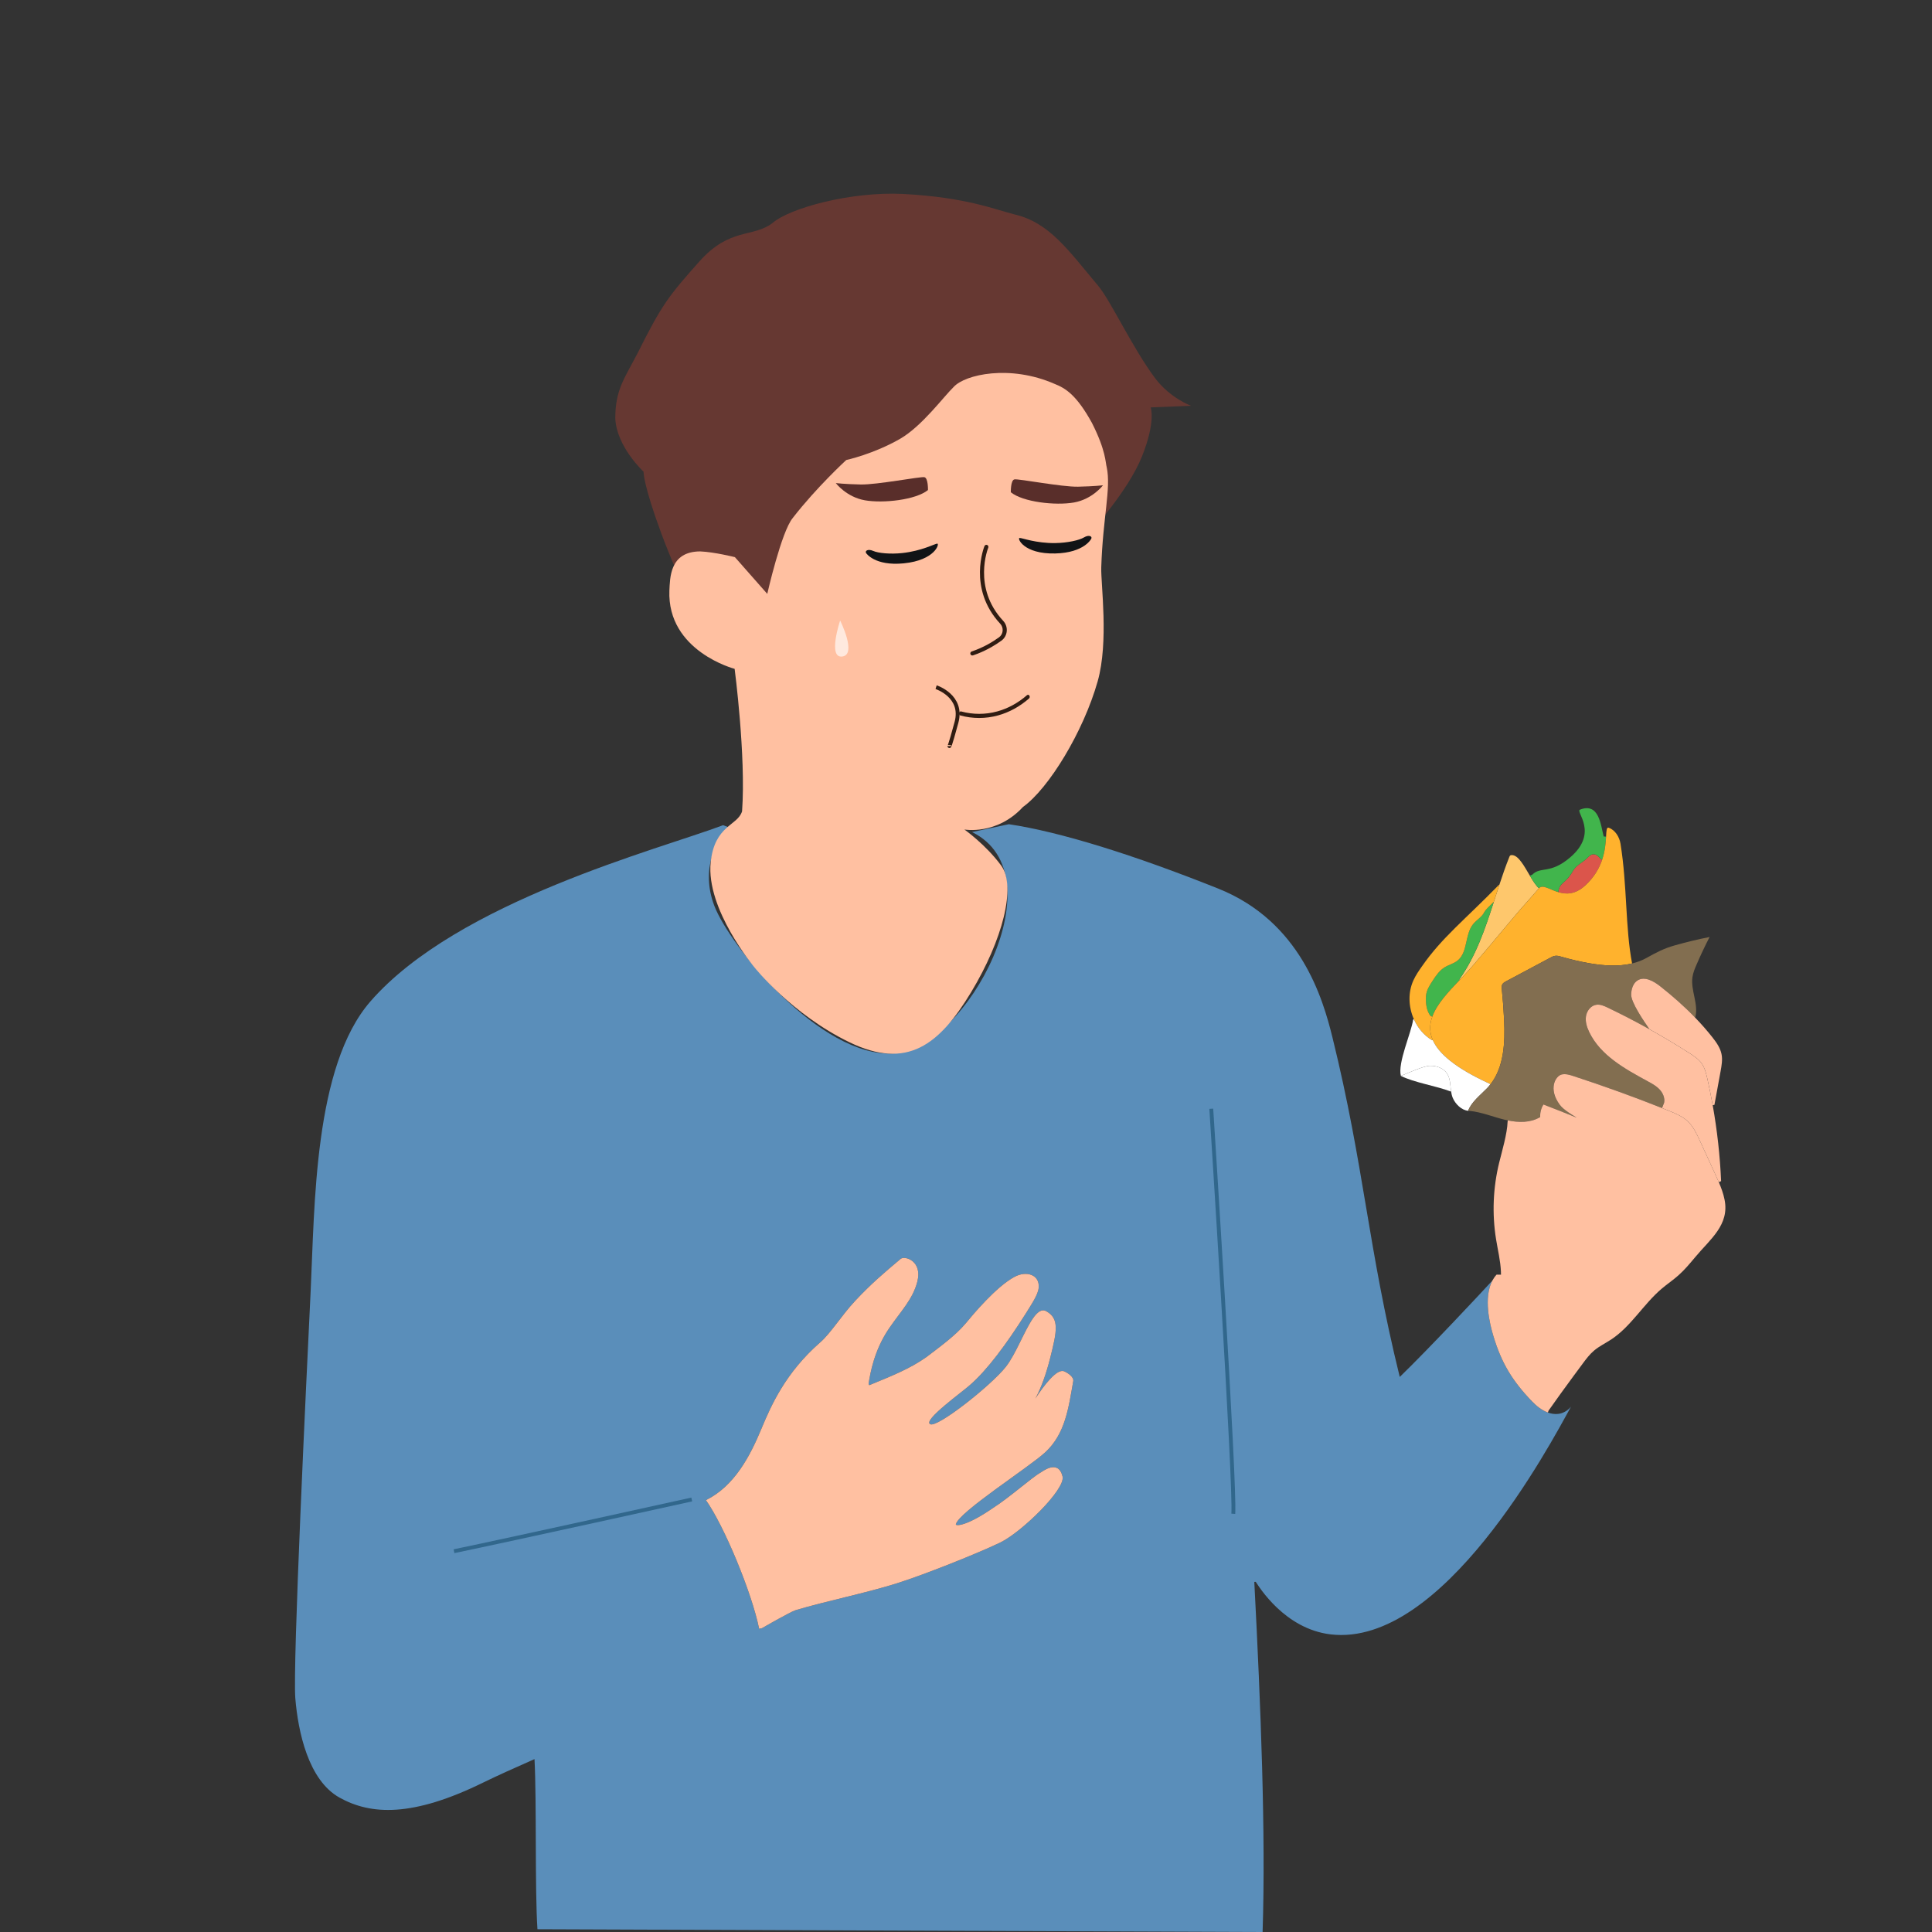
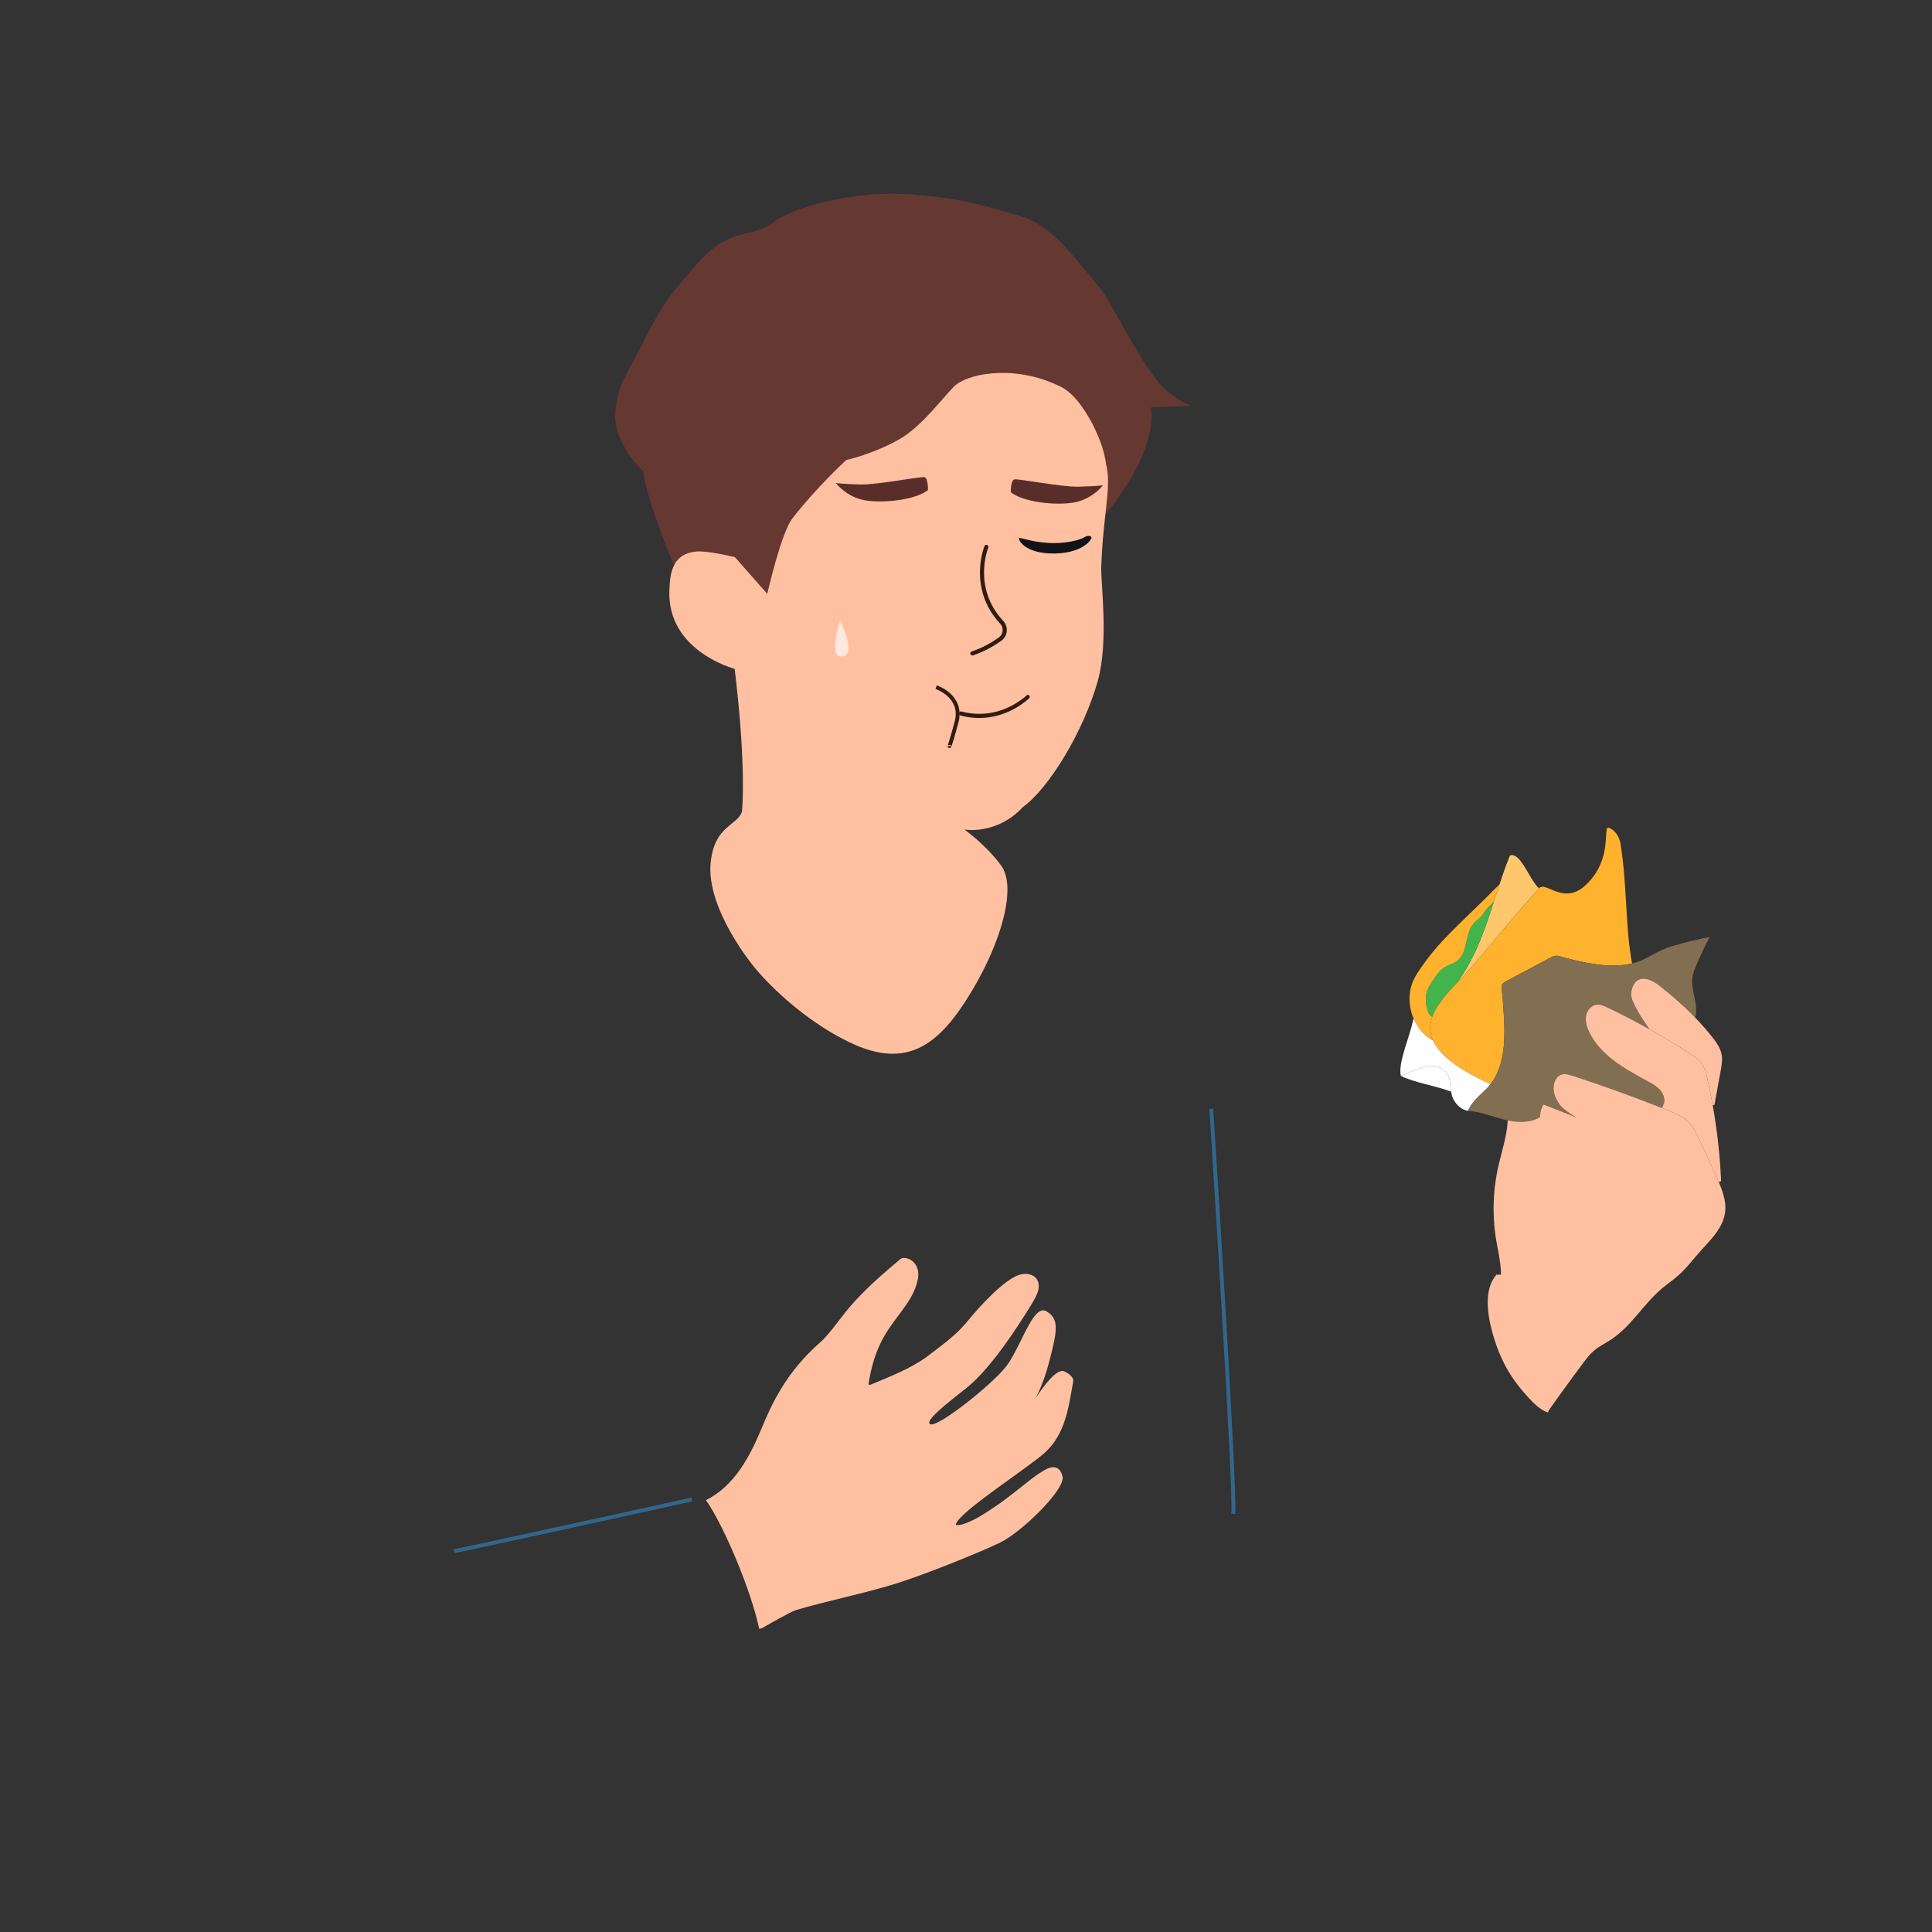
<svg xmlns="http://www.w3.org/2000/svg" version="1.1" id="栝鍣_1" x="0px" y="0px" width="500px" height="500px" viewBox="0 0 500 500" style="enable-background:new 0 0 500 500;" xml:space="preserve">
  <rect x="0" y="0" width="500" height="500" fill="#333333" stroke="none" />
  <g>
    <g id="XMLID_00000068636535677572729880000017668874950044237443_">
      <g>
-         <path style="fill:#5A8EBA;" d="M403.221,365.92c-0.905,0.097-1.781-0.046-2.624-0.358c-1.54-0.557-2.937-1.666-4.093-2.866     c-5.139-5.345-7.941-9.966-10.063-17.076c-0.888-2.963-2.563-9.794-0.216-14.209c-2.901,3.169-16.333,17.54-23.936,24.909     l-0.053-0.053c-8.22-33.337-9.17-54.416-17.39-87.751c-2.508-10.173-8.265-30.051-29.629-38.576     c-21.643-8.641-40.787-14.658-54.129-16.636l-9.52,2.031c22.547,11.078-1.262,56.127-20.263,57.298     c-19.001,1.165-42.506-27.892-46.437-38.207c-3.564-9.356,0.241-17.595,4.53-20.022l-2.257-0.85     c-16.314,6.188-68.679,19.654-91.279,45.613c-14.641,16.816-14.399,52.848-15.473,75.117     c-1.093,22.654-4.674,96.715-3.958,105.274c0.717,8.551,3.332,21.151,11.444,25.664c8.113,4.513,18.884,5.086,37.187-3.905     c3.439-1.683,8.042-3.76,13.262-6.061l0.008,0.026c0.573,11.192,0.072,33.489,0.761,44.001L326.76,500     c0.832-25.591-0.465-58.265-2.148-90.606l0.366-0.019c0.842,1.227,7.468,12.187,19.403,13.602     c28.941,3.411,56.637-48.827,62.188-58.929C405.666,365.149,404.43,365.794,403.221,365.92z M257.068,390.212     c4.084-2.587,10.093-7.941,12.205-9.096c0.528-0.296,4.594-3.556,5.713,0.992c0.797,3.349-10.664,14.444-16.091,17.076     c-5.436,2.641-19.538,8.301-26.872,10.602c-7.879,2.481-18.293,4.584-26.11,6.923c-1.37,0.411-8.721,4.665-8.721,4.665     l-0.726,0.16c-1.907-9.42-9.07-26.665-13.771-33.3c7.387-3.638,11.425-11.392,14.397-18.563     c2.49-5.973,6.206-14.435,15.196-22.286c2.757-2.41,5.435-6.878,9.062-10.764c4.119-4.396,7.414-7.19,11.739-10.825     c1.047-0.879,5.712,0.51,4.307,5.918c-1.182,4.566-4.253,7.611-7.271,12.018c-3.886,5.668-4.898,11.604-5.337,14.379l0.162,0.386     c5.686-2.345,10.575-4.263,14.846-7.315c3.144-2.417,7.352-5.408,10.065-8.623c2.068-2.507,7.879-9.474,12.635-12.079     c3.178-1.745,6.599-0.528,6.313,2.723c-0.063,1.765-1.988,4.53-3.26,6.608c-0.035,0.053-0.072,0.116-0.107,0.17     c-4.925,7.808-10.029,14.685-14.434,18.472c-1.827,1.685-12.215,9.099-10.289,10.109c1.665,1.147,15.688-9.913,19.556-14.783     c2.579-3.241,4.826-9.394,7.056-12.6c1.128-1.619,2.248-2.489,3.402-1.853c3.449,1.899,2.857,5.042,1.013,12.275     c-1.03,4.031-2.257,7.521-3.806,10.36c2.157-3.313,5.569-7.861,7.45-7.065c0.985,0.421,2.552,1.479,2.363,2.544     c-1.208,6.797-2.005,13.593-7.271,18.437c-4.236,3.896-22.412,15.491-23.111,18.615     C247.255,394.903,249.834,395.21,257.068,390.212z" />
        <g>
-           <path style="fill:#DB554B;" d="M414.324,222.382l0.313,0.107c-0.733,2.187-2.032,4.532-4.387,6.681      c-2.633,2.398-5.005,2.31-6.976,1.711c0.394-2.741,1.728-1.854,3.868-5.58c0.797-1.387,2.391-2.06,3.555-3.159      c0.447-0.422,0.877-0.941,1.486-1.048C413.044,220.95,413.777,221.701,414.324,222.382z" />
-         </g>
+           </g>
        <g>
          <path style="fill:#FEC76C;" d="M380.781,250.355c-0.949,1.092-1.988,2.175-3.035,3.276l-0.107-0.106      c4.369-6.195,6.688-13.091,8.963-20.138c0.466-1.45,0.931-2.9,1.415-4.353c0.796-2.426,1.639-4.862,2.605-7.279      c0.054-0.144,0.125-0.295,0.261-0.386c0.115-0.071,0.268-0.071,0.42-0.071c1.674,0.045,3.152,2.839,4.629,5.337      c0.771,1.307,1.549,2.542,2.347,3.25c-3.035,3.529-4.048,4.514-7.19,8.266C387.085,242.932,383.342,247.41,380.781,250.355z" />
        </g>
        <g>
-           <path style="fill:#41B54C;" d="M398.278,229.886c-0.798-0.707-1.576-1.942-2.347-3.25l0.609-0.26      c2.176-2.23,4.611-0.035,9.813-4.477c7.514-6.413,1.281-11.855,2.545-12.358c4.986-1.978,5.398,4.191,6.133,6.94l0.619,0.035      c-0.091,1.522-0.234,3.654-1.014,5.972l-0.313-0.107c-0.547-0.681-1.28-1.432-2.141-1.289c-0.609,0.107-1.039,0.626-1.486,1.048      c-1.164,1.1-2.758,1.772-3.555,3.159c-2.141,3.726-3.475,2.839-3.868,5.58C400.964,230.189,399.218,228.803,398.278,229.886z" />
-         </g>
+           </g>
        <g>
          <path style="fill:#41B54C;" d="M370.232,262.954c-1.101-1.405-1.297-3.42-1.181-5.203c0.089-1.423,0.903-2.695,1.683-3.896      c0.859-1.307,1.756-2.65,3.08-3.481c1.074-0.681,2.382-0.977,3.385-1.764c2.74-2.186,1.844-6.797,4.082-9.501      c0.879-1.057,2.214-1.765,2.822-3.001c0.367-0.743,1.701-1.914,2.498-2.721c-2.274,7.047-4.594,13.942-8.963,20.138l0.107,0.106      c-2.91,3.055-5.875,6.18-7.074,9.475L370.232,262.954z" />
        </g>
        <g>
          <path style="fill:#FFB22D;" d="M369.052,257.751c-0.116,1.783,0.08,3.798,1.181,5.203l0.439,0.152      c-0.699,1.934-0.788,3.93,0.107,6.017l-0.18,0.082c-2.095-1.254-3.697-3.196-4.682-5.418c-1.416-3.188-1.578-6.948-0.108-10.118      c0.591-1.29,1.405-2.464,2.221-3.627c5.176-7.44,11.013-11.945,19.887-21.042l0.1,0.035c-0.484,1.452-0.949,2.902-1.415,4.353      c-0.797,0.807-2.131,1.978-2.498,2.721c-0.608,1.236-1.943,1.944-2.822,3.001c-2.238,2.704-1.342,7.315-4.082,9.501      c-1.003,0.787-2.311,1.083-3.385,1.764c-1.324,0.831-2.221,2.175-3.08,3.481C369.955,255.056,369.141,256.328,369.052,257.751z" />
        </g>
        <g>
          <path style="fill:#FFB22D;" d="M403.274,230.881c1.971,0.599,4.343,0.688,6.976-1.711c2.354-2.149,3.653-4.495,4.387-6.681      c0.779-2.318,0.923-4.45,1.014-5.972c0.088-1.594,0.105-2.523,0.724-2.292c1.656,0.618,2.723,2.382,3.01,4.127      c1.754,10.879,1.227,21.832,2.999,30.992c-3.617,0.867-7.566,0.554-11.148-0.072c-2.391-0.421-4.754-0.977-7.083-1.657      c-0.546-0.16-1.109-0.331-1.665-0.251c-0.466,0.054-0.895,0.287-1.315,0.512c-3.798,2.022-7.594,4.056-11.4,6.08      c-0.384,0.205-0.788,0.438-0.993,0.822c-0.197,0.378-0.152,0.833-0.108,1.254c0.27,2.66,0.467,5.336,0.592,8.005      c0.269,5.776-0.036,12.143-3.554,16.603l-0.252-0.199c-8.873-4.074-13.172-7.815-14.676-11.317      c-0.896-2.087-0.807-4.083-0.107-6.017c1.199-3.295,4.164-6.42,7.074-9.475c1.047-1.102,2.086-2.185,3.035-3.276      c2.561-2.945,6.304-7.424,10.307-12.204c3.143-3.752,4.155-4.736,7.19-8.266C399.218,228.803,400.964,230.189,403.274,230.881z" />
        </g>
        <g>
          <path style="fill:#FFFFFF;" d="M374.495,277.836c0.869,1.325,0.814,3.001,1.038,4.595l-0.169,0.025      c-3.403-1.353-9.563-2.327-12.814-4.02c1.594-0.619,5.758-2.552,7.469-2.605C371.728,275.768,373.564,276.403,374.495,277.836z" />
        </g>
        <g>
          <path style="fill:#FFFFFF;" d="M384.847,281.633c-1.711,1.765-4.03,3.537-4.897,5.839c-1.729-0.162-3.314-1.756-3.985-3.358      c-0.224-0.538-0.341-1.102-0.431-1.683c-0.224-1.594-0.169-3.27-1.038-4.595c-0.931-1.433-2.768-2.068-4.477-2.005      c-1.711,0.054-5.875,1.986-7.469,2.605c-0.896-3.305,2.704-11.176,3.17-14.569l0.198-0.08c0.984,2.222,2.587,4.164,4.682,5.418      l0.18-0.082c1.504,3.502,5.803,7.243,14.676,11.317l0.252,0.199C385.446,280.979,385.16,281.311,384.847,281.633z" />
        </g>
        <g>
          <path style="fill:#826E50;" d="M389.387,289.781c-3.018-0.743-5.929-1.961-9.018-2.283l-0.42-0.026      c0.867-2.302,3.187-4.074,4.897-5.839c0.313-0.322,0.6-0.654,0.86-0.993c3.518-4.46,3.822-10.826,3.554-16.603      c-0.125-2.669-0.322-5.345-0.592-8.005c-0.044-0.421-0.089-0.876,0.108-1.254c0.205-0.385,0.609-0.617,0.993-0.822      c3.807-2.024,7.603-4.058,11.4-6.08c0.421-0.225,0.85-0.458,1.315-0.512c0.556-0.08,1.119,0.091,1.665,0.251      c2.329,0.681,4.692,1.236,7.083,1.657c3.582,0.626,7.531,0.939,11.148,0.072c1.315-0.314,2.588-0.788,3.778-1.452      c2.499-1.396,4.405-2.417,7.254-3.224c2.981-0.85,5.999-1.575,9.034-2.175c-1.19,2.311-2.311,4.665-3.34,7.056      c-0.475,1.074-0.932,2.176-1.102,3.34c-0.482,3.438,1.604,6.939,0.752,10.307l-0.116,0.106c-2.794-2.9-5.839-5.568-9.009-8.066      c-1.691-1.327-4.019-2.643-5.837-1.504c-1.165,0.732-1.604,2.229-1.657,3.599c-0.08,2.078,3.367,7.073,4.737,9.034      c-3.545-1.979-7.164-3.851-10.835-5.604c-0.904-0.431-1.88-0.869-2.883-0.734c-1.415,0.179-2.472,1.53-2.704,2.936      c-0.233,1.407,0.214,2.848,0.833,4.139c2.9,6.043,9.239,9.526,15.132,12.731c1.102,0.593,2.222,1.21,3.081,2.123      c0.852,0.915,1.414,2.194,1.172,3.421l-0.545,1.388c-7.567-2.999-15.214-5.757-22.949-8.282      c-0.986-0.324-2.043-0.646-3.055-0.396c-1.531,0.386-3.555,3.663-0.447,7.854c0.939,1.271,3.295,2.668,4.279,3.242l-0.008,0.024      c-2.83-1.155-5.669-2.273-8.516-3.366c-0.628,1.003-0.887,2.158-0.852,3.323l-0.125,0.008c-2.436,1.415-5.444,1.37-8.229,0.788      C389.941,289.906,389.664,289.843,389.387,289.781z" />
        </g>
        <g>
          <path style="fill:#FFC0A1;" d="M445.529,272.795c0.295,1.45,0.027,2.946-0.232,4.396c-0.537,2.919-1.065,5.83-1.603,8.749      l-0.448,0.08c-0.412-2.32-0.886-4.63-1.404-6.932c-0.315-1.352-0.654-2.738-1.451-3.877c-0.807-1.129-1.989-1.916-3.162-2.659      c-3.385-2.166-6.841-4.234-10.351-6.188c-1.37-1.961-4.817-6.956-4.737-9.034c0.054-1.37,0.492-2.866,1.657-3.599      c1.818-1.139,4.146,0.177,5.837,1.504c3.17,2.498,6.215,5.166,9.009,8.066c1.603,1.647,3.116,3.377,4.54,5.176      C444.205,269.777,445.199,271.175,445.529,272.795z" />
        </g>
        <g>
          <path style="fill:#FFC0A1;" d="M443.246,286.021c1.154,6.491,1.89,13.064,2.176,19.654l-0.6,0.26      c-0.322-0.761-0.671-1.521-1.021-2.275c-1.289-2.812-2.578-5.623-3.868-8.425c-0.832-1.817-1.7-3.681-3.152-5.051      c-1.378-1.288-3.161-2.022-4.907-2.73c-0.58-0.232-1.163-0.466-1.744-0.689l0.545-1.388c0.242-1.227-0.32-2.506-1.172-3.421      c-0.859-0.913-1.979-1.53-3.081-2.123c-5.893-3.205-12.231-6.688-15.132-12.731c-0.619-1.291-1.066-2.731-0.833-4.139      c0.232-1.405,1.289-2.757,2.704-2.936c1.003-0.135,1.979,0.304,2.883,0.734c3.671,1.754,7.29,3.625,10.835,5.604      c3.51,1.953,6.966,4.021,10.351,6.188c1.173,0.743,2.355,1.53,3.162,2.659c0.797,1.139,1.136,2.525,1.451,3.877      C442.36,281.391,442.834,283.7,443.246,286.021z" />
        </g>
        <g>
          <path style="fill:#FFC0A1;" d="M386.234,331.399c0.295-0.545,0.654-1.064,1.083-1.529l1.138,0.018      c0-0.269-0.01-0.529-0.018-0.798c-0.117-2.811-0.806-5.569-1.254-8.345c-1.065-6.59-0.788-13.387,0.806-19.869      c0.752-3.063,2.068-7.441,2.177-10.603l0.063-0.313c2.784,0.582,5.793,0.627,8.229-0.788l0.125-0.008      c-0.035-1.165,0.224-2.32,0.852-3.323c2.847,1.093,5.686,2.211,8.516,3.366l0.008-0.024c-0.984-0.574-3.34-1.972-4.279-3.242      c-3.107-4.191-1.084-7.469,0.447-7.854c1.012-0.25,2.068,0.071,3.055,0.396c7.735,2.525,15.382,5.283,22.949,8.282      c0.581,0.224,1.164,0.457,1.744,0.689c1.746,0.708,3.529,1.442,4.907,2.73c1.452,1.37,2.32,3.233,3.152,5.051      c1.29,2.802,2.579,5.613,3.868,8.425c0.351,0.754,0.699,1.515,1.021,2.275c0.626,1.461,1.174,2.955,1.485,4.504      c1.344,6.591-3.76,10.287-7.601,14.918c-1.371,1.639-2.741,3.286-4.335,4.7c-1.388,1.236-2.936,2.274-4.352,3.475      c-4.719,4.013-7.889,9.734-13.063,13.136c-1.46,0.958-3.063,1.719-4.396,2.848c-1.156,0.969-2.07,2.186-2.965,3.395      c-0.814,1.092-1.62,2.184-2.427,3.277c-2.167,2.936-4.298,5.892-6.401,8.873l-0.171,0.502c-1.54-0.557-2.937-1.666-4.093-2.866      c-5.139-5.345-7.941-9.966-10.063-17.076c-0.888-2.963-2.563-9.794-0.216-14.209C386.226,331.41,386.226,331.41,386.234,331.399      z" />
        </g>
        <g>
          <path style="fill:#FFC0A1;" d="M224.95,358.496c5.686-2.345,10.575-4.263,14.846-7.315c3.144-2.417,7.352-5.408,10.065-8.623      c2.068-2.507,7.879-9.474,12.635-12.079c3.178-1.745,6.599-0.528,6.313,2.723c-0.063,1.765-1.988,4.53-3.26,6.608      c-0.035,0.053-0.072,0.116-0.107,0.17c-4.925,7.808-10.029,14.685-14.434,18.472c-1.827,1.685-12.215,9.099-10.289,10.109      c1.665,1.147,15.688-9.913,19.556-14.783c2.579-3.241,4.826-9.394,7.056-12.6c1.128-1.619,2.248-2.489,3.402-1.853      c3.449,1.899,2.857,5.042,1.013,12.275c-1.03,4.031-2.257,7.521-3.806,10.36c2.157-3.313,5.569-7.861,7.45-7.065      c0.985,0.421,2.552,1.479,2.363,2.544c-1.208,6.797-2.005,13.593-7.271,18.437c-4.236,3.896-22.412,15.491-23.111,18.615      c-0.116,0.412,2.462,0.719,9.697-4.279c4.084-2.587,10.093-7.941,12.205-9.096c0.528-0.296,4.594-3.556,5.713,0.992      c0.797,3.349-10.664,14.444-16.091,17.076c-5.436,2.641-19.538,8.301-26.872,10.602c-7.879,2.481-18.293,4.584-26.11,6.923      c-1.37,0.411-8.721,4.665-8.721,4.665l-0.726,0.16c-1.907-9.42-9.07-26.665-13.771-33.3      c7.387-3.638,11.425-11.392,14.397-18.563c2.49-5.973,6.206-14.435,15.196-22.286c2.757-2.41,5.435-6.878,9.062-10.764      c4.119-4.396,7.414-7.19,11.739-10.825c1.047-0.879,5.712,0.51,4.307,5.918c-1.182,4.566-4.253,7.611-7.271,12.018      c-3.886,5.668-4.898,11.604-5.337,14.379L224.95,358.496z" />
        </g>
      </g>
    </g>
    <path style="fill-rule:evenodd;clip-rule:evenodd;fill:#663832;" d="M284.239,74.004C276.491,64.783,271.591,57.6,262.59,55.5   c-5.28-1.327-12.477-4.42-28.809-5.303c-13.557-0.687-29.373,3.637-33.83,7.505c-5.072,3.893-11.027,1.057-18.972,9.984   c-7.944,8.928-9.7,11.151-15.962,23.701c-3.426,6.595-5.771,9.456-5.782,16.836c0.295,7.367,7.319,13.851,7.319,13.851   s-0.184,3.082,4.643,16.11c4.827,13.029,10.451,22.95,10.451,22.95l100.533-23.4c0,0,9.724-10.537,13.358-19.599   c3.634-9.063,2.259-12.697,2.259-12.697l10.438-0.418c0,0-5.305-1.94-9.198-7.012C293.193,90.25,287.47,77.873,284.239,74.004z" />
    <path style="fill-rule:evenodd;clip-rule:evenodd;fill:#FFC0A1;" d="M249.596,214.682c0,0,8.363,1.511,15.141-5.833   c6.669-4.771,15.627-19.442,19.329-32.481c2.928-10.311,0.806-25.209,0.94-29.52c0.404-12.931,2.564-20.397,1.422-25.885   c-0.355-1.216-0.172-4.299-3.844-11.531c-3.979-7.221-6.815-8.951-9.628-10.069c-11.58-5.071-23.159-2.455-26.106,0.738   c-2.665,2.567-8.202,10.168-13.912,13.472c-6.913,3.966-13.925,5.477-13.925,5.477s-7.711,7.074-13.851,15.007   c-2.935,3.5-6.593,19.637-6.593,19.637l-8.375-9.504c0,0-5.28-1.327-8.977-1.485c-7.994,0.013-7.797,7.037-7.98,10.12   c-0.601,15.706,16.886,20.272,16.886,20.272s2.962,22.543,1.926,36.865c-1.163,3.786-7.107,3.553-8.122,13.199   c-1.278,12.141,11.295,27.16,11.295,27.16s9.656,12.172,24.621,19.416c14.964,7.246,23.296,0.613,31.474-12.943   c8.178-13.559,11.745-27.392,7.786-32.788C255.142,218.609,249.596,214.682,249.596,214.682z" />
  </g>
  <path style="fill:none;stroke:#31678C;stroke-miterlimit:10;" d="M179.024,388.066c0,0-46.432,10.254-61.529,13.388" />
  <path style="fill:none;stroke:#31678C;stroke-miterlimit:10;" d="M313.477,286.941c0,0,6.268,97.423,5.697,104.828" />
  <g>
    <g>
      <path style="fill:#592E2A;" d="M261.6,127.396c0,0-0.076-3.114,0.924-3.33c0.999-0.217,12.277,1.984,16.498,1.889    c4.219-0.094,6.43-0.361,6.43-0.361s-2.733,3.608-7.514,4.449C273.159,130.884,264.746,129.945,261.6,127.396z" />
    </g>
  </g>
  <g>
    <g>
      <path style="fill:#592E2A;" d="M240.157,126.826c0,0,0.077-3.114-0.923-3.329c-1-0.217-12.278,1.983-16.499,1.889    c-4.219-0.094-6.43-0.361-6.43-0.361s2.733,3.609,7.514,4.449C228.598,130.314,237.01,129.376,240.157,126.826z" />
    </g>
  </g>
  <g>
    <path style="fill:#111316;" d="M282.424,139.414c0,0-1.758,3.643-9.335,3.823c-8.216,0.196-9.905-4-9.228-4.016   c0.679-0.017,4.248,1.401,9.272,1.325c3.114-0.048,6.165-0.719,7.417-1.47C281.804,138.327,282.727,138.791,282.424,139.414z" />
  </g>
  <g>
-     <path style="fill:#111316;" d="M224.153,143.137c0,0,2.188,3.402,9.732,2.656c8.178-0.807,9.343-5.179,8.668-5.112   c-0.675,0.067-4.045,1.911-9.042,2.447c-3.096,0.332-6.206,0.039-7.541-0.554C224.635,141.983,223.776,142.558,224.153,143.137z" />
-   </g>
+     </g>
  <path style="opacity:0.65;fill:#FFFFFF;" d="M217.428,160.591c0,0,4.418,8.812,0.558,9.316  C214.127,170.411,217.428,160.591,217.428,160.591z" />
  <g>
    <path style="fill:#301C12;" d="M253.034,169.168c2.647-1.041,4.763-2.374,6.138-3.372c0.777-0.563,1.277-1.443,1.369-2.411   c0.097-0.993-0.236-1.98-0.914-2.708c-8.027-8.612-3.906-18.841-3.865-18.942c0.113-0.272-0.018-0.584-0.287-0.697   c-0.271-0.113-0.582,0.015-0.695,0.289c-0.05,0.107-4.425,10.97,4.066,20.079c0.47,0.504,0.7,1.188,0.635,1.878   c-0.064,0.674-0.396,1.259-0.933,1.65c-1.522,1.102-3.983,2.633-7.073,3.665c-0.275,0.098-0.431,0.396-0.337,0.676   s0.396,0.43,0.675,0.335C252.23,169.47,252.64,169.32,253.034,169.168z" />
  </g>
  <g>
    <path style="fill:#301C12;" d="M266.118,179.816c0.112,0.021,0.218,0.091,0.29,0.211c0.144,0.236,0.1,0.57-0.102,0.746   c-2.43,2.11-5.134,3.586-8.04,4.384c-3.188,0.874-6.551,0.873-9.732,0.004c-0.241-0.068-0.387-0.353-0.33-0.64   c0.058-0.287,0.303-0.465,0.541-0.402c3.048,0.836,6.276,0.834,9.331-0.001c2.787-0.764,5.383-2.178,7.709-4.206   C265.885,179.825,266.006,179.796,266.118,179.816z" />
  </g>
  <path style="fill:none;stroke:#301C12;stroke-miterlimit:10;" d="M242.263,177.841c0,0,7.122,2.279,5.27,9.116  c-1.852,6.836-1.852,6.125-1.852,6.125" />
</svg>